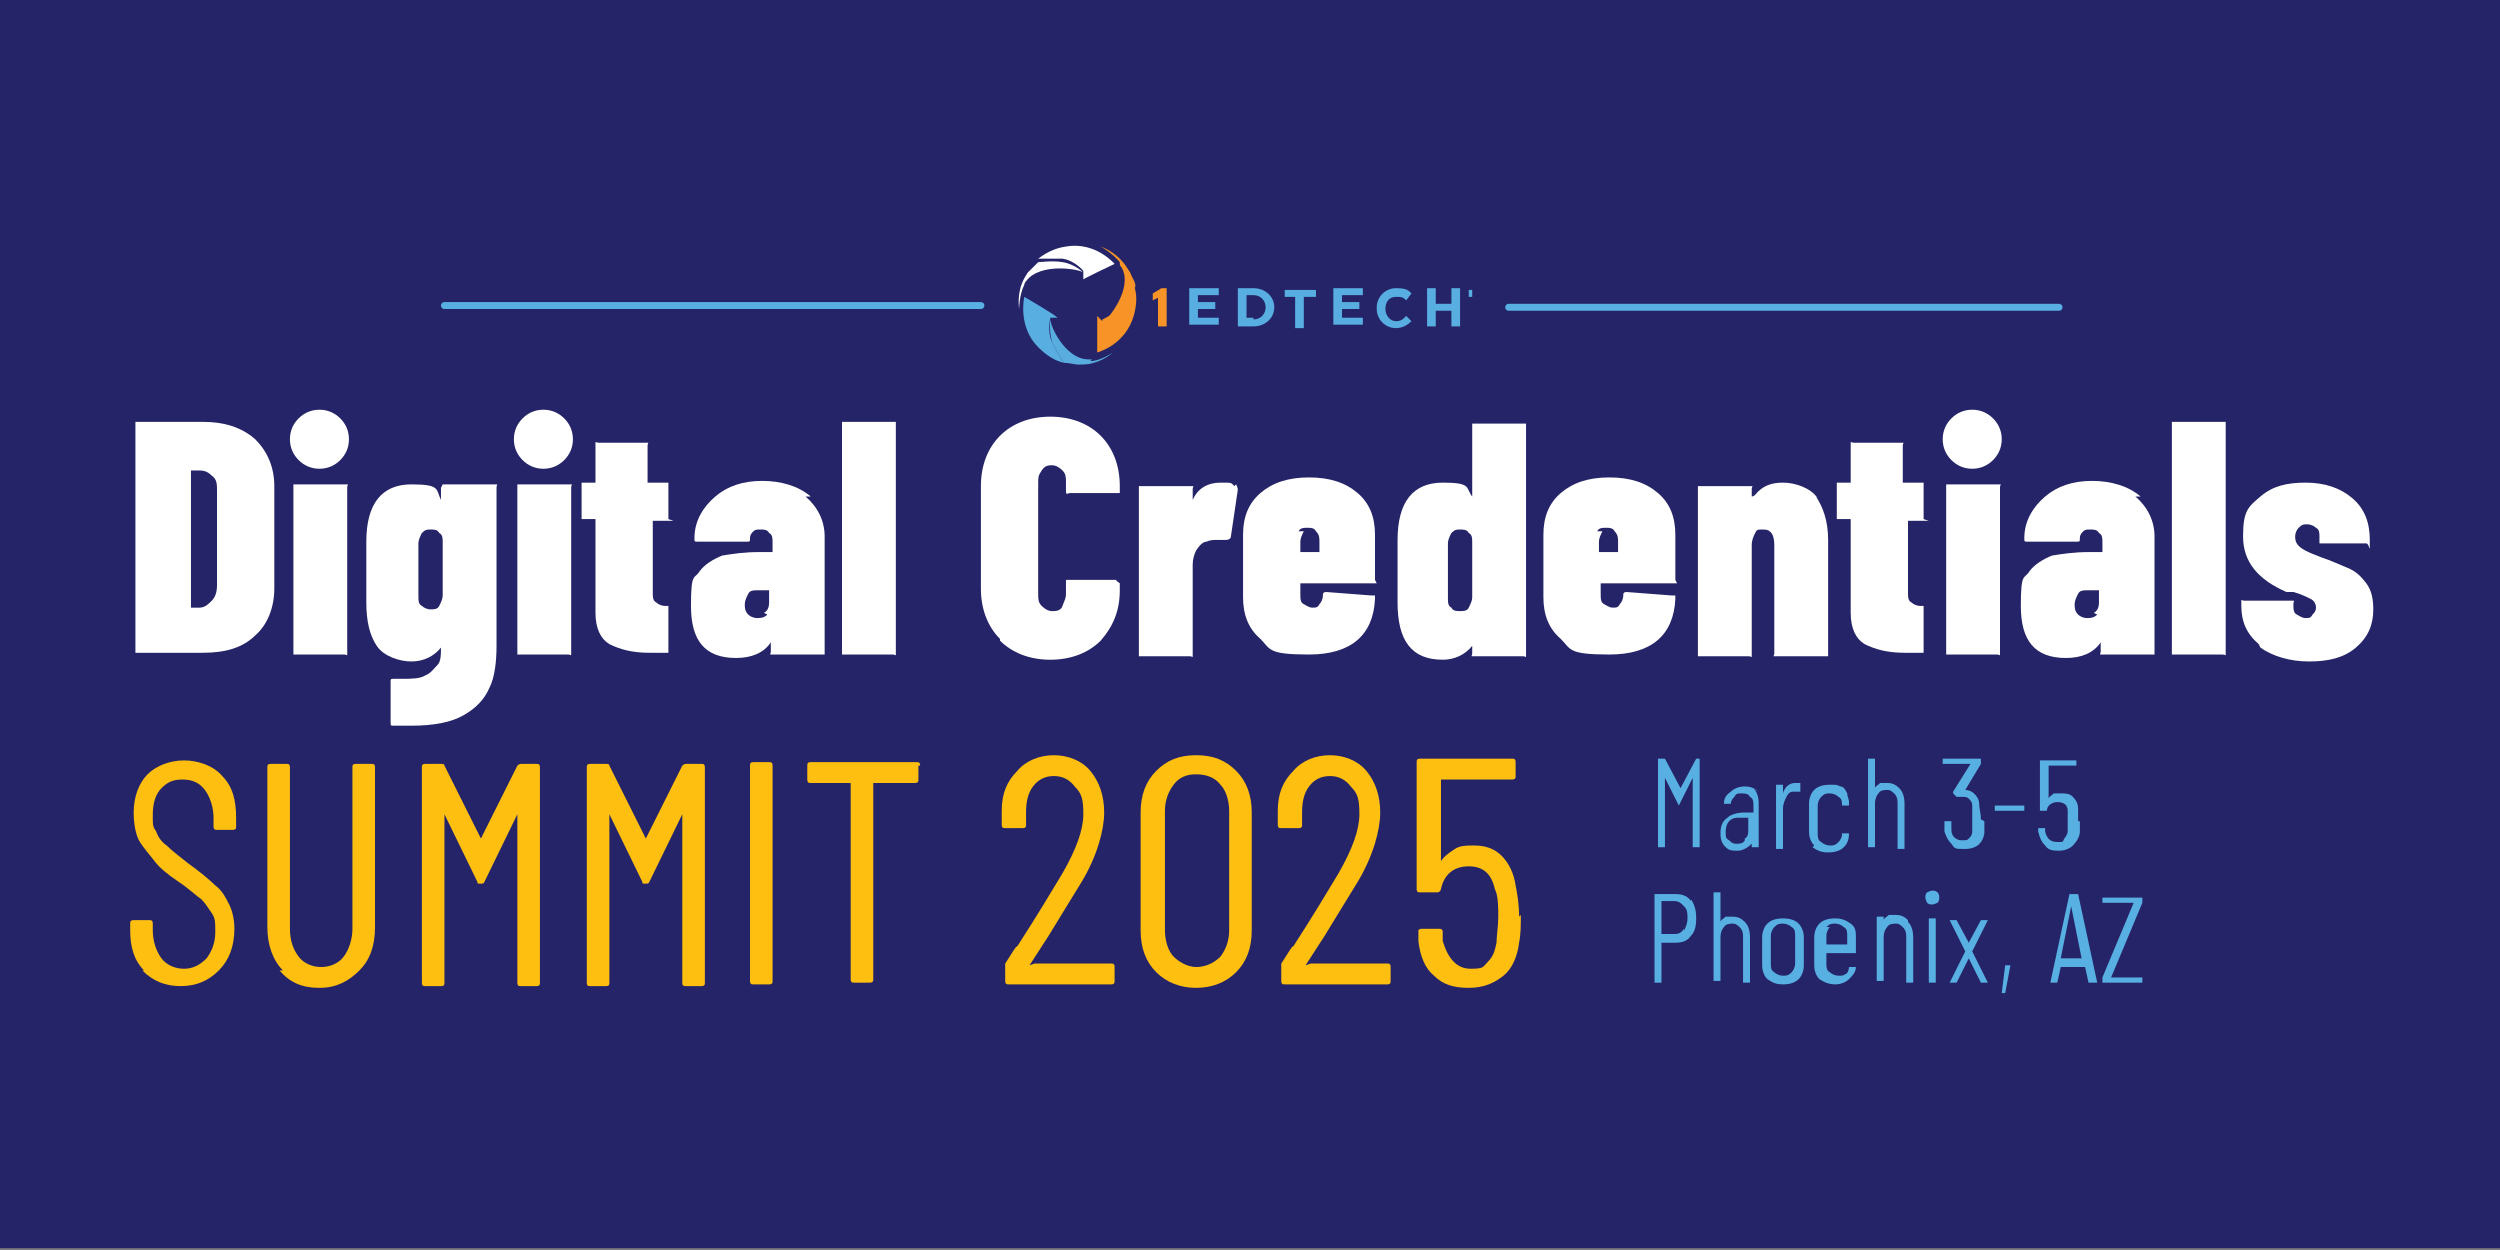
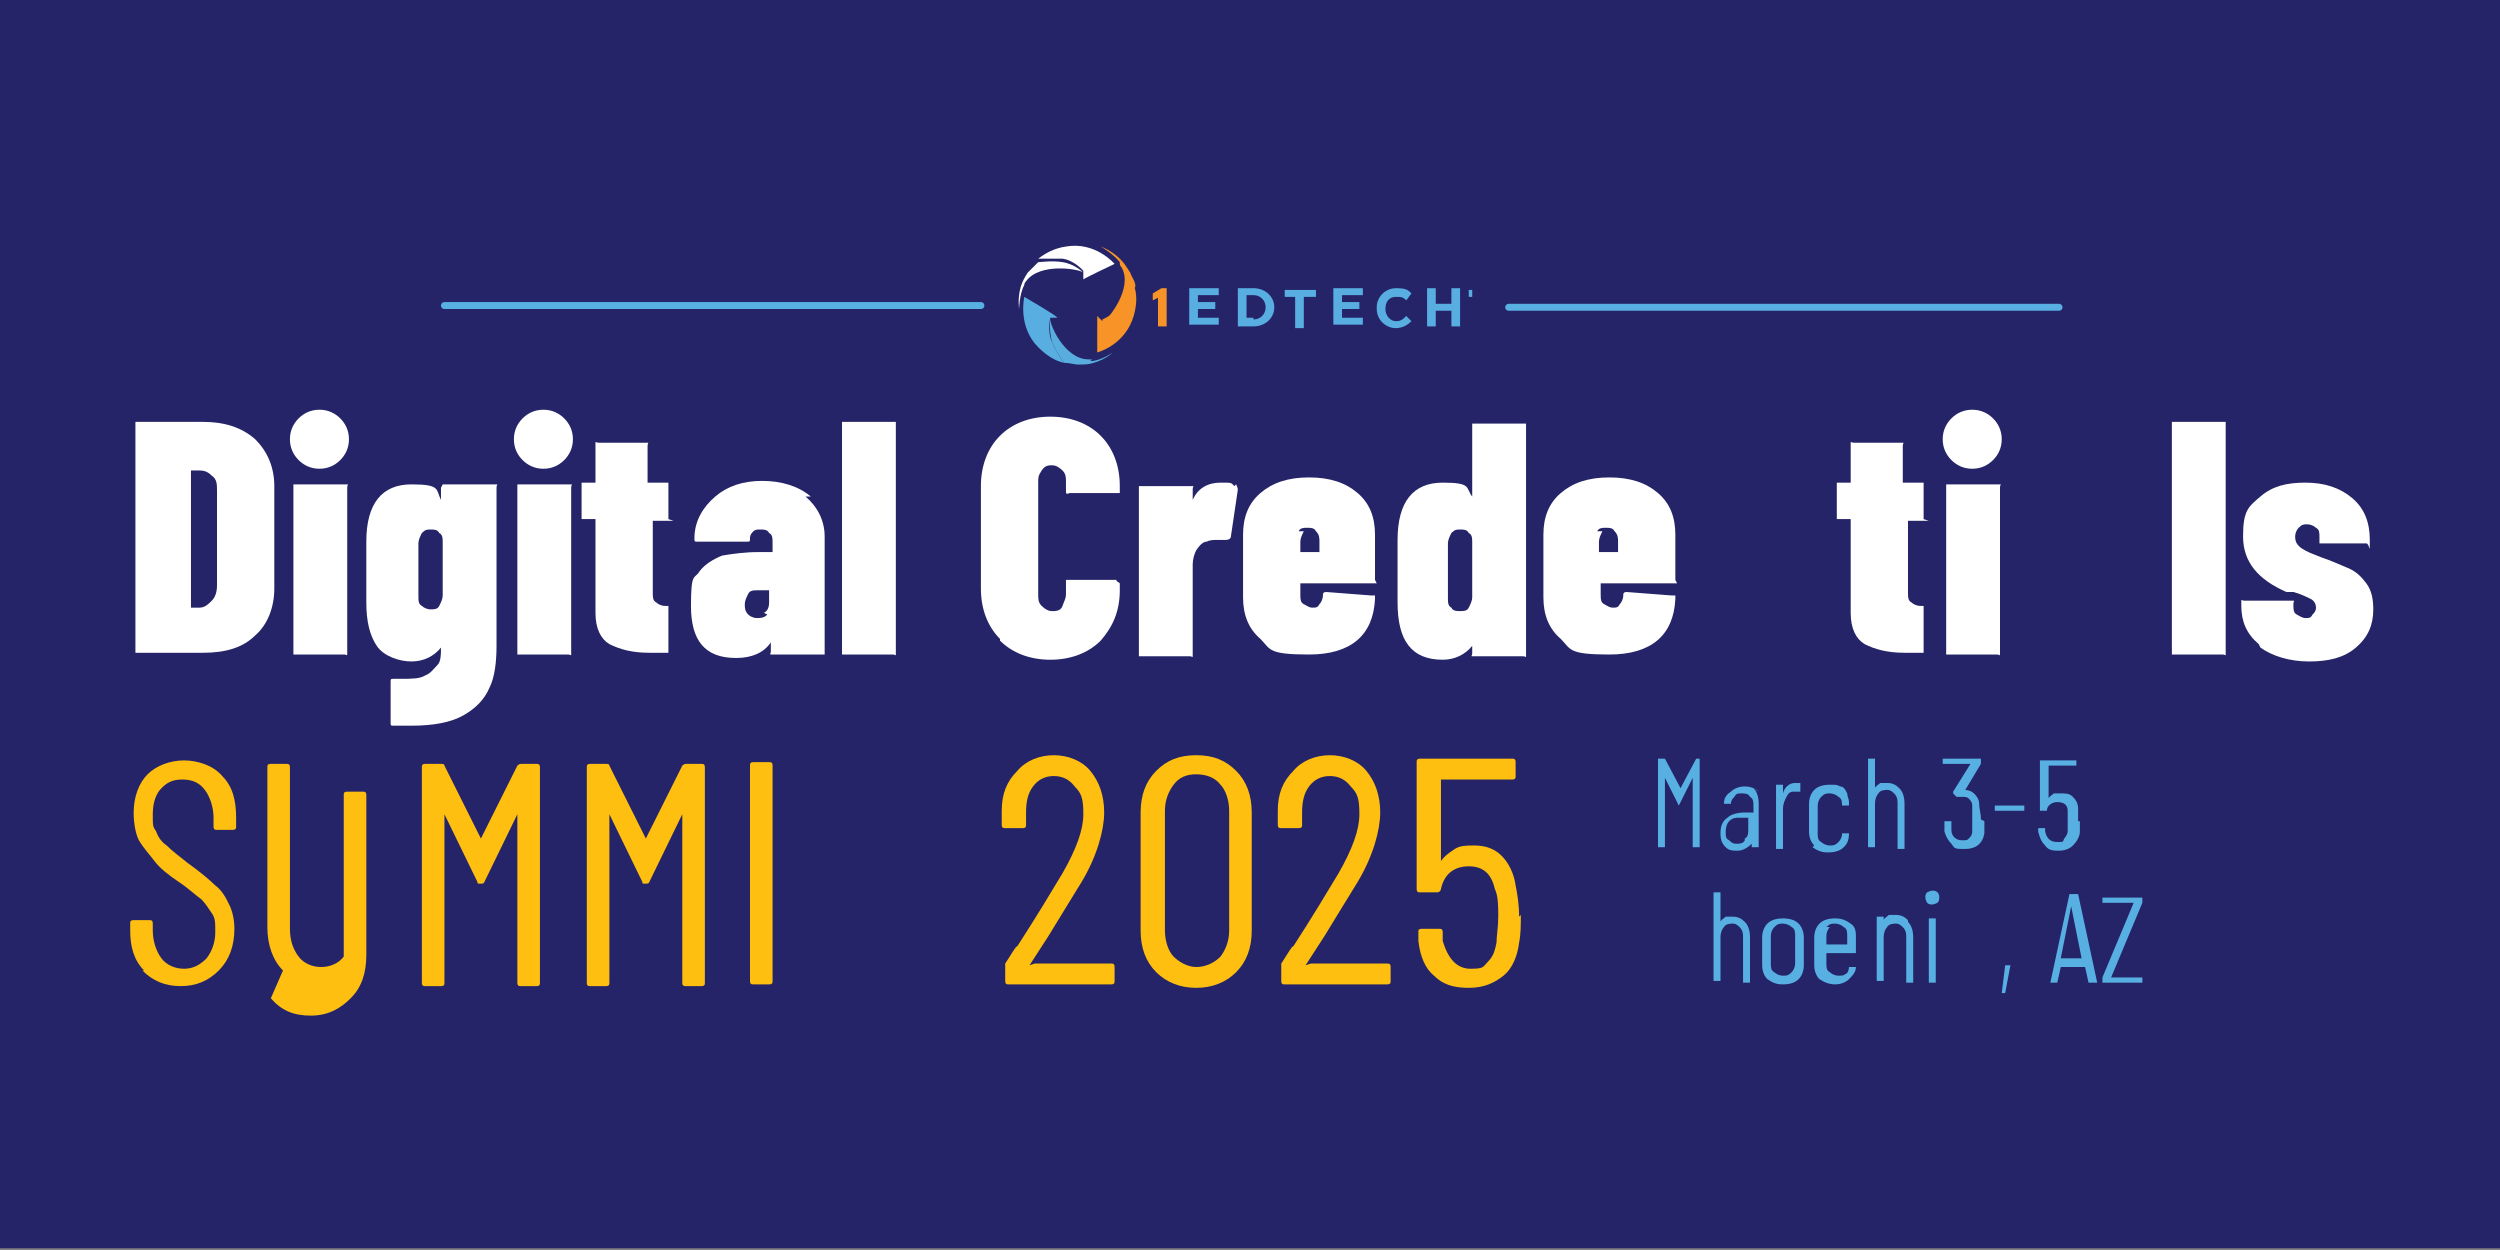
<svg xmlns="http://www.w3.org/2000/svg" id="Layer_1" version="1.1" viewBox="0 0 144 72">
  <rect x="0" y="0" width="144" height="72" fill="#808080" stroke="none" />
  <defs>
    <style>
      .st0 {
        fill: #58aee0;
      }

      .st1, .st2 {
        fill: #58b0e2;
      }

      .st3 {
        fill: #58adde;
      }

      .st4 {
        stroke: #fff;
      }

      .st4, .st5, .st2, .st6 {
        stroke-miterlimit: 10;
      }

      .st4, .st5, .st6 {
        fill: none;
        stroke-width: 0px;
      }

      .st7 {
        fill: #fff;
      }

      .st5 {
        stroke: #f79328;
      }

      .st8 {
        fill: #febf10;
      }

      .st9 {
        fill: #252468;
      }

      .st2 {
        stroke: #58b0e2;
        stroke-linecap: round;
        stroke-width: .4px;
      }

      .st10 {
        fill: #f79327;
      }

      .st6 {
        stroke: #58adde;
      }
    </style>
  </defs>
  <rect class="st9" x="0" y="-.3" width="144" height="72.2" />
  <g>
    <g>
      <path class="st7" d="M7.8,37.7s0,0,0-.2v-13c0,0,0-.1,0-.2,0,0,0,0,.2,0h3.7c1.2,0,2.2.3,3,1,.7.7,1.1,1.6,1.1,2.7v5.9c0,1.1-.4,2.1-1.1,2.7-.7.7-1.7,1-3,1h-3.7c0,0-.1,0-.2,0ZM11,35h.5c.3,0,.5-.2.7-.4.2-.2.3-.5.3-.9v-5.4c0-.4,0-.7-.3-.9-.2-.2-.4-.3-.7-.3h-.5c0,0,0,0,0,0v7.8c0,0,0,0,0,0Z" />
      <path class="st7" d="M17.2,26.5c-.3-.3-.5-.7-.5-1.2s.2-.9.5-1.2.7-.5,1.2-.5.9.2,1.2.5.5.7.5,1.2-.2.9-.5,1.2-.7.5-1.2.5-.9-.2-1.2-.5ZM16.9,37.7s0,0,0-.2v-9.4c0,0,0-.1,0-.2,0,0,0,0,.2,0h2.7c0,0,.1,0,.2,0s0,0,0,.2v9.4c0,0,0,.1,0,.2s0,0-.2,0h-2.7c0,0-.1,0-.2,0Z" />
      <path class="st7" d="M25.5,27.9s0,0,.2,0h2.7c0,0,.1,0,.2,0s0,0,0,.2v9.1c0,.9-.1,1.8-.4,2.4-.3.7-.8,1.2-1.5,1.6-.7.4-1.7.6-3,.6s-.5,0-1,0c-.2,0-.2,0-.2-.2v-2.3c0-.2,0-.2.2-.2h.4c.6,0,1.1,0,1.4-.2.3-.1.5-.4.7-.6s.2-.6.2-1c0,0,0,0,0,0,0,0,0,0,0,0-.4.5-1,.8-1.7.8s-1.6-.3-2-.9c-.4-.6-.6-1.4-.6-2.5v-3.5c0-2.2.9-3.3,2.6-3.3s1.4.3,1.7.9c0,0,0,0,0,0s0,0,0,0v-.5c0,0,0-.1,0-.2ZM25.3,34.9c.1-.2.2-.4.2-.6v-3c0-.3,0-.5-.2-.6-.1-.2-.3-.2-.5-.2s-.3,0-.5.2c-.1.2-.2.4-.2.6v3c0,.3,0,.5.2.6.1.1.3.2.5.2s.4,0,.5-.2Z" />
      <path class="st7" d="M30.1,26.5c-.3-.3-.5-.7-.5-1.2s.2-.9.5-1.2.7-.5,1.2-.5.9.2,1.2.5.5.7.5,1.2-.2.9-.5,1.2-.7.5-1.2.5-.9-.2-1.2-.5ZM29.8,37.7s0,0,0-.2v-9.4c0,0,0-.1,0-.2,0,0,0,0,.2,0h2.7c0,0,.1,0,.2,0s0,0,0,.2v9.4c0,0,0,.1,0,.2s0,0-.2,0h-2.7c0,0-.1,0-.2,0Z" />
      <path class="st7" d="M38.8,30s0,0-.2,0h-1c0,0,0,0,0,0v4.1c0,.3,0,.5.2.6.1.1.3.2.5.2h0c0,0,.1,0,.2,0,0,0,0,0,0,.2v2.3c0,0,0,.1,0,.2,0,0,0,0-.2,0h-.9c-1,0-1.7-.2-2.3-.5-.5-.3-.8-.9-.8-1.8v-5.4c0,0,0,0,0,0h-.6c0,0-.1,0-.2,0,0,0,0,0,0-.2v-1.7c0,0,0-.1,0-.2,0,0,0,0,.2,0h.6c0,0,0,0,0,0v-2.1c0,0,0-.1,0-.2s0,0,.2,0h2.6c0,0,.1,0,.2,0s0,0,0,.2v2.1c0,0,0,0,0,0h1c0,0,.1,0,.2,0,0,0,0,0,0,.2v1.7c0,0,0,.1,0,.2Z" />
      <path class="st7" d="M46.4,28.6c.7.6,1.1,1.4,1.1,2.3v6.6c0,0,0,.1,0,.2,0,0,0,0-.2,0h-2.7c0,0-.1,0-.2,0s0,0,0-.2v-.5s0,0,0,0c0,0,0,0,0,0-.4.6-1.1.9-2,.9-1.8,0-2.6-1-2.6-3s.2-1.5.5-2c.3-.4.8-.7,1.3-.9.6-.1,1.3-.2,2.1-.2h.8c0,0,0,0,0,0v-.5c0-.3,0-.5-.2-.6-.1-.2-.3-.2-.5-.2s-.3,0-.4.1-.2.2-.2.4c0,.2,0,.2-.2.2h-2.8c-.2,0-.2,0-.2-.2,0-1,.5-1.8,1.2-2.4.7-.6,1.6-.9,2.7-.9s2.1.3,2.8.9ZM44,35.3c.2-.1.3-.3.3-.6v-.7c0,0,0,0,0,0h-.6c-.3,0-.5,0-.6.2s-.2.4-.2.6,0,.4.2.6c.1.1.3.2.5.2s.4,0,.6-.2Z" />
      <path class="st7" d="M48.5,37.7s0,0,0-.2v-13c0,0,0-.1,0-.2,0,0,0,0,.2,0h2.7c0,0,.1,0,.2,0,0,0,0,0,0,.2v13c0,0,0,.1,0,.2s0,0-.2,0h-2.7c0,0-.1,0-.2,0Z" />
      <path class="st7" d="M57.6,36.8c-.7-.7-1.1-1.7-1.1-2.9v-5.9c0-1.2.4-2.2,1.1-2.9.7-.7,1.7-1.1,2.9-1.1s2.2.4,2.9,1.1c.7.7,1.1,1.7,1.1,2.9v.2c0,0,0,.1,0,.2,0,0,0,0-.2,0h-2.7c-.2.1-.2,0-.2-.1v-.5c0-.3,0-.5-.2-.7s-.4-.3-.6-.3-.4,0-.6.3-.2.4-.2.7v6.4c0,.3,0,.5.2.7s.4.3.6.3.5,0,.6-.3.2-.4.2-.7v-.6c0,0,0-.1,0-.2,0,0,0,0,.2,0h2.7c0,.1.1.1.2.2,0,0,0,0,0,.2v.2c0,1.2-.4,2.1-1.1,2.9-.7.7-1.7,1.1-2.9,1.1s-2.2-.4-2.9-1.1Z" />
      <path class="st7" d="M71.2,27.9c0,0,.1.2.1.3l-.4,2.7c0,.1-.1.2-.3.2-.2,0-.3,0-.5,0-.2,0-.4,0-.6.1-.2,0-.4.2-.6.5-.1.2-.2.5-.2.8v5.1c0,0,0,.1,0,.2s0,0-.2,0h-2.7c0,0-.1,0-.2,0,0,0,0,0,0-.2v-9.4c0,0,0-.1,0-.2,0,0,0,0,.2,0h2.7c0,0,.1,0,.2,0s0,0,0,.2v.6c0,0,0,0,0,0,0,0,0,0,0,0,.3-.7.9-1,1.6-1s.6,0,.8.2Z" />
      <path class="st7" d="M79.3,33.6s0,0-.2,0h-4.2c0,0,0,0,0,0v.6c0,.3,0,.5.2.6s.3.2.5.2.3,0,.4-.2c.1-.1.2-.3.2-.5,0-.1,0-.2.2-.2l2.6.2c0,0,.1,0,.2,0,0,0,0,.1,0,.2-.1,2.1-1.4,3.2-3.8,3.2s-2.2-.3-2.8-.9c-.7-.6-1-1.4-1-2.4v-3.6c0-1,.3-1.8,1-2.4s1.6-.9,2.8-.9,2.1.3,2.8.9c.7.6,1,1.4,1,2.4v2.4c0,0,0,.1,0,.2ZM75.1,30.6c-.1.2-.2.4-.2.6v.6c0,0,0,0,0,0h1.1c0,0,0,0,0,0v-.6c0-.2,0-.4-.2-.6-.1-.2-.3-.2-.5-.2s-.4,0-.5.2Z" />
      <path class="st7" d="M84.8,24.4s0,0,.2,0h2.7c0,0,.1,0,.2,0,0,0,0,0,0,.2v13c0,0,0,.1,0,.2s0,0-.2,0h-2.7c0,0-.1,0-.2,0s0,0,0-.2v-.4s0,0,0,0c0,0,0,0,0,0-.4.5-1,.8-1.7.8-1.8,0-2.6-1.1-2.6-3.3v-3.6c0-2.2.9-3.3,2.6-3.3s1.3.3,1.7.8c0,0,0,0,0,0,0,0,0,0,0,0v-3.9c0,0,0-.1,0-.2ZM84.6,35c.1-.2.2-.4.2-.6v-3.1c0-.3,0-.5-.2-.6-.1-.2-.3-.2-.5-.2s-.3,0-.5.2c-.1.2-.2.4-.2.6v3.1c0,.3,0,.5.2.6.1.2.3.2.5.2s.4,0,.5-.2Z" />
      <path class="st7" d="M96.6,33.6s0,0-.2,0h-4.2c0,0,0,0,0,0v.6c0,.3,0,.5.2.6s.3.2.5.2.3,0,.4-.2c.1-.1.2-.3.2-.5,0-.1,0-.2.2-.2l2.6.2c0,0,.1,0,.2,0,0,0,0,.1,0,.2-.1,2.1-1.4,3.2-3.8,3.2s-2.2-.3-2.8-.9c-.7-.6-1-1.4-1-2.4v-3.6c0-1,.3-1.8,1-2.4s1.6-.9,2.8-.9,2.1.3,2.8.9c.7.6,1,1.4,1,2.4v2.4c0,0,0,.1,0,.2ZM92.3,30.6c-.1.2-.2.4-.2.6v.6c0,0,0,0,0,0h1.1c0,0,0,0,0,0v-.6c0-.2,0-.4-.2-.6-.1-.2-.3-.2-.5-.2s-.4,0-.5.2Z" />
-       <path class="st7" d="M104.6,28.6c.4.6.7,1.4.7,2.5v6.5c0,0,0,.1,0,.2,0,0,0,0-.2,0h-2.7c0,0-.1,0-.2,0s0,0,0-.2v-6.2c0-.6-.2-.9-.6-.9s-.4,0-.5.2c-.1.2-.2.4-.2.7v6.2c0,0,0,.1,0,.2s0,0-.2,0h-2.7c0,0-.1,0-.2,0,0,0,0,0,0-.2v-9.4c0,0,0-.1,0-.2,0,0,0,0,.2,0h2.7c0,0,.1,0,.2,0s0,0,0,.2v.4s0,0,0,0c0,0,.1,0,.2-.1.4-.5.9-.7,1.6-.7s1.6.3,2,.9Z" />
      <path class="st7" d="M111.1,30s0,0-.2,0h-1c0,0,0,0,0,0v4.1c0,.3,0,.5.2.6.1.1.3.2.5.2h0c0,0,.1,0,.2,0,0,0,0,0,0,.2v2.3c0,0,0,.1,0,.2,0,0,0,0-.2,0h-.9c-1,0-1.7-.2-2.3-.5-.5-.3-.8-.9-.8-1.8v-5.4c0,0,0,0,0,0h-.6c0,0-.1,0-.2,0,0,0,0,0,0-.2v-1.7c0,0,0-.1,0-.2,0,0,0,0,.2,0h.6c0,0,0,0,0,0v-2.1c0,0,0-.1,0-.2s0,0,.2,0h2.6c0,0,.1,0,.2,0s0,0,0,.2v2.1c0,0,0,0,0,0h1c0,0,.1,0,.2,0,0,0,0,0,0,.2v1.7c0,0,0,.1,0,.2Z" />
      <path class="st7" d="M112.4,26.5c-.3-.3-.5-.7-.5-1.2s.2-.9.5-1.2.7-.5,1.2-.5.9.2,1.2.5.5.7.5,1.2-.2.9-.5,1.2-.7.5-1.2.5-.9-.2-1.2-.5ZM112.1,37.7s0,0,0-.2v-9.4c0,0,0-.1,0-.2,0,0,0,0,.2,0h2.7c0,0,.1,0,.2,0s0,0,0,.2v9.4c0,0,0,.1,0,.2s0,0-.2,0h-2.7c0,0-.1,0-.2,0Z" />
-       <path class="st7" d="M123,28.6c.7.6,1.1,1.4,1.1,2.3v6.6c0,0,0,.1,0,.2,0,0,0,0-.2,0h-2.7c0,0-.1,0-.2,0s0,0,0-.2v-.5s0,0,0,0c0,0,0,0,0,0-.4.6-1.1.9-2,.9-1.8,0-2.6-1-2.6-3s.2-1.5.5-2c.3-.4.8-.7,1.3-.9.6-.1,1.3-.2,2.1-.2h.8c0,0,0,0,0,0v-.5c0-.3,0-.5-.2-.6-.1-.2-.3-.2-.5-.2s-.3,0-.4.1-.2.2-.2.4c0,.2,0,.2-.2.2h-2.8c-.2,0-.2,0-.2-.2,0-1,.5-1.8,1.2-2.4.7-.6,1.6-.9,2.7-.9s2.1.3,2.8.9ZM120.6,35.3c.2-.1.3-.3.3-.6v-.7c0,0,0,0,0,0h-.6c-.3,0-.5,0-.6.2s-.2.4-.2.6,0,.4.2.6c.1.1.3.2.5.2s.4,0,.6-.2Z" />
      <path class="st7" d="M125.1,37.7s0,0,0-.2v-13c0,0,0-.1,0-.2,0,0,0,0,.2,0h2.7c0,0,.1,0,.2,0,0,0,0,0,0,.2v13c0,0,0,.1,0,.2s0,0-.2,0h-2.7c0,0-.1,0-.2,0Z" />
      <path class="st7" d="M130.1,37.1c-.7-.6-1-1.3-1-2.2h0c0-.2,0-.2,0-.3s0,0,.2,0h2.6c0,0,.1,0,.2,0s0,0,0,.2h0c0,.3,0,.5.2.6s.3.2.5.2.3,0,.4-.2c.1-.1.2-.2.2-.4s-.1-.4-.3-.5c-.2-.1-.6-.3-1-.4h-.4c-1.6-.7-2.5-1.7-2.5-3.2s.3-1.7,1-2.3c.7-.6,1.5-.8,2.6-.8s2,.3,2.7.9c.7.6,1,1.4,1,2.4s0,.2-.2.2h-2.5c0,0-.1,0-.2,0,0,0,0,0,0-.2v-.2c0-.2,0-.4-.2-.5-.1-.1-.3-.2-.5-.2s-.3,0-.5.2c-.1.1-.2.3-.2.5,0,.3.1.5.4.7.3.2.6.3,1.1.5.6.2,1,.4,1.5.6s.8.5,1.1.9c.3.4.4.9.4,1.5,0,.9-.3,1.6-1,2.2s-1.6.8-2.7.8-2.1-.3-2.8-.8Z" />
    </g>
    <g>
      <path class="st8" d="M8.3,55.9c-.6-.6-.8-1.4-.8-2.3v-.4c0-.1,0-.2.2-.2h.9c.1,0,.2,0,.2.2v.4c0,.6.2,1.2.5,1.6.3.4.8.6,1.3.6s.9-.2,1.3-.6c.3-.4.5-.9.5-1.5s0-.8-.2-1.1c-.2-.3-.4-.6-.6-.8-.3-.2-.7-.6-1.3-1-.6-.4-1.1-.8-1.4-1.2s-.6-.7-.9-1.2c-.2-.4-.3-1-.3-1.6,0-.9.3-1.7.8-2.2s1.3-.8,2.1-.8,1.7.3,2.2.9c.6.6.8,1.4.8,2.4v.5c0,.1,0,.2-.2.2h-.9c-.1,0-.2,0-.2-.2v-.5c0-.6-.2-1.2-.5-1.6-.3-.4-.7-.6-1.3-.6s-.9.2-1.2.5c-.3.3-.5.8-.5,1.5s0,.7.2,1c.1.3.3.6.6.8.3.3.7.6,1.2,1,.7.5,1.3,1,1.6,1.3.4.3.6.7.8,1.1.2.4.3.9.3,1.4,0,1-.3,1.8-.9,2.4-.6.6-1.3.9-2.2.9s-1.6-.3-2.2-.9Z" />
-       <path class="st8" d="M16.3,55.9c-.6-.6-.9-1.5-.9-2.5v-9.2c0-.1,0-.2.2-.2h.9c.1,0,.2,0,.2.2v9.3c0,.7.2,1.2.5,1.6.3.4.8.6,1.3.6s1-.2,1.3-.6c.3-.4.5-1,.5-1.6v-9.3c0-.1,0-.2.2-.2h.9c.1,0,.2,0,.2.2v9.2c0,1.1-.3,1.9-.9,2.5-.6.6-1.3,1-2.3,1s-1.7-.3-2.3-1Z" />
+       <path class="st8" d="M16.3,55.9c-.6-.6-.9-1.5-.9-2.5v-9.2c0-.1,0-.2.2-.2h.9c.1,0,.2,0,.2.2v9.3c0,.7.2,1.2.5,1.6.3.4.8.6,1.3.6s1-.2,1.3-.6v-9.3c0-.1,0-.2.2-.2h.9c.1,0,.2,0,.2.2v9.2c0,1.1-.3,1.9-.9,2.5-.6.6-1.3,1-2.3,1s-1.7-.3-2.3-1Z" />
      <path class="st8" d="M30,44h.9c.1,0,.2,0,.2.2v12.4c0,.1,0,.2-.2.2h-.9c-.1,0-.2,0-.2-.2v-9.7s0,0,0,0,0,0,0,0l-1.9,3.9c0,0,0,.1-.2.1s-.2,0-.2-.1l-1.9-3.9s0,0,0,0,0,0,0,0v9.7c0,.1,0,.2-.2.2h-.9c-.1,0-.2,0-.2-.2v-12.4c0-.1,0-.2.2-.2h.9c.1,0,.2,0,.2.1l2.1,4.2s0,0,0,0,0,0,0,0l2.1-4.2c0,0,.1-.1.2-.1Z" />
      <path class="st8" d="M39.5,44h.9c.1,0,.2,0,.2.2v12.4c0,.1,0,.2-.2.2h-.9c-.1,0-.2,0-.2-.2v-9.7s0,0,0,0,0,0,0,0l-1.9,3.9c0,0,0,.1-.2.1s-.2,0-.2-.1l-1.9-3.9s0,0,0,0,0,0,0,0v9.7c0,.1,0,.2-.2.2h-.9c-.1,0-.2,0-.2-.2v-12.4c0-.1,0-.2.2-.2h.9c.1,0,.2,0,.2.1l2.1,4.2s0,0,0,0,0,0,0,0l2.1-4.2c0,0,.1-.1.2-.1Z" />
      <path class="st8" d="M43.2,56.5v-12.4c0-.1,0-.2.2-.2h.9c.1,0,.2,0,.2.2v12.4c0,.1,0,.2-.2.2h-.9c-.1,0-.2,0-.2-.2Z" />
-       <path class="st8" d="M52.9,44.1v.8c0,.1,0,.2-.2.2h-2.4s0,0,0,0v11.3c0,.1,0,.2-.2.2h-.9c-.1,0-.2,0-.2-.2v-11.3s0,0,0,0h-2.3c-.1,0-.2,0-.2-.2v-.8c0-.1,0-.2.2-.2h6.1c.1,0,.2,0,.2.2Z" />
      <path class="st8" d="M59.6,55.5s0,0,0,0h4.4c.1,0,.2,0,.2.2v.8c0,.1,0,.2-.2.2h-5.9c-.1,0-.2,0-.2-.2v-.8c0,0,0-.2,0-.2.4-.6.6-1,.7-1,1.1-1.7,2-3.2,2.6-4.2.8-1.4,1.2-2.5,1.2-3.4s-.1-1.2-.5-1.6c-.3-.4-.7-.6-1.2-.6s-.9.2-1.2.6c-.3.4-.4.9-.4,1.5v.7c0,.1,0,.2-.2.2h-1c-.1,0-.2,0-.2-.2v-.8c0-1,.3-1.7.9-2.3.5-.6,1.3-.9,2.1-.9s1.6.3,2.1.9c.5.6.8,1.4.8,2.4s-.4,2.5-1.3,4c-.5.8-1.1,1.8-1.9,3.1l-1.1,1.7s0,0,0,0Z" />
      <path class="st8" d="M66.6,56c-.6-.6-.9-1.4-.9-2.4v-6.8c0-1,.3-1.8.9-2.4.6-.6,1.3-.9,2.3-.9s1.7.3,2.3.9c.6.6.9,1.4.9,2.4v6.8c0,1-.3,1.8-.9,2.4-.6.6-1.4.9-2.3.9s-1.7-.3-2.3-.9ZM70.3,55.1c.3-.4.5-.9.5-1.5v-6.9c0-.6-.2-1.2-.5-1.5-.3-.4-.8-.6-1.4-.6s-1,.2-1.3.6c-.3.4-.5.9-.5,1.5v6.9c0,.6.2,1.2.5,1.5s.8.6,1.3.6,1-.2,1.4-.6Z" />
      <path class="st8" d="M75.5,55.5s0,0,0,0h4.4c.1,0,.2,0,.2.2v.8c0,.1,0,.2-.2.2h-5.9c-.1,0-.2,0-.2-.2v-.8c0,0,0-.2,0-.2.4-.6.6-1,.7-1,1.1-1.7,2-3.2,2.6-4.2.8-1.4,1.2-2.5,1.2-3.4s-.1-1.2-.5-1.6c-.3-.4-.7-.6-1.2-.6s-.9.2-1.2.6c-.3.4-.4.9-.4,1.5v.7c0,.1,0,.2-.2.2h-1c-.1,0-.2,0-.2-.2v-.8c0-1,.3-1.7.9-2.3.5-.6,1.3-.9,2.1-.9s1.6.3,2.1.9c.5.6.8,1.4.8,2.4s-.4,2.5-1.3,4c-.5.8-1.1,1.8-1.9,3.1l-1.1,1.7s0,0,0,0Z" />
      <path class="st8" d="M87.6,52.7c0,.6,0,1.1-.1,1.6-.1.8-.4,1.5-.9,1.9-.5.4-1.1.7-2,.7s-1.5-.2-2-.7c-.5-.4-.8-1.1-.9-2v-.6c0,0,0,0,0,0,0,0,0-.1.2-.1h1c.1,0,.2,0,.2.2v.5c.3,1,.8,1.6,1.6,1.6s.7-.1,1-.4c.3-.3.4-.6.5-1.1,0-.4.1-.9.1-1.5s0-1.2-.2-1.6c-.2-.9-.7-1.3-1.5-1.3s-1.4.4-1.6,1.3c0,.1-.1.2-.2.2h-1c-.1,0-.2,0-.2-.2v-7.3c0-.1,0-.2.2-.2h5.3c.1,0,.2,0,.2.2v.8c0,.1,0,.2-.2.2h-4.1c0,0,0,0,0,0v4.7s0,0,0,0c0,0,0,0,0,0,.2-.3.5-.5.8-.7.3-.2.7-.2,1.1-.2.7,0,1.2.2,1.6.6.4.4.7,1,.8,1.7.1.5.2,1.1.2,1.8Z" />
    </g>
    <g>
      <path class="st0" d="M60.5,18.3h.4c0-.1-1.9-1.2-1.9-1.2,0,0-.4,1.7.8,2.9.5.5,1,.8,1.5.9-.1-.1-.5-.7-.7-1.2-.3-.6-.1-1.4-.1-1.4Z" />
      <path class="st7" d="M62.4,15.7v.4c-.1,0,1.8-.9,1.8-.9,0,0-1.1-1.3-2.8-1-.7.1-1.2.4-1.6.7.2,0,.8,0,1.4,0,.7.1,1.2.7,1.2.7Z" />
      <path class="st7" d="M59,16.4c0,0,0-.1.1-.2.8-1.1,3.1-.7,3.3-.5,0,0-.5-.5-1.2-.6-.6-.1-1.2,0-1.4,0-.2.2-.4.4-.6.6-.2.3-.3.5-.4.8-.2.7-.1,1.3-.1,1.3,0,0,0-.8.3-1.4Z" />
      <path class="st4" d="M64.2,15.2l-1.9.9v-.4c.1,0,.1,0,.1,0h0c-.1-.1-1.1-.4-1.9-.3-.3,0-.5.1-.8.2-.3.1-.5.3-.6.5,0,0,0,.1-.1.2-.2.4-.3.8-.3,1.1,0-.2,0-.6.1-1,0-.3.2-.6.4-.8.4-.5,1-1.2,2.2-1.4.4,0,.8,0,1.1,0,.3,0,.6.2.9.3.3.2.5.4.8.6" />
      <path class="st10" d="M63.5,18.5l-.3-.3v2.1c0,0,1.6-.4,2.1-2.1.2-.7.2-1.3,0-1.8,0,.2-.3.8-.7,1.2-.4.5-1.1.8-1.1.8Z" />
      <path class="st10" d="M64.5,15.2c0,0,0,.1.1.2.7,1.2-.8,3-1,3.1,0,0,.7-.2,1.1-.8.4-.5.6-1.1.7-1.2,0-.3-.2-.5-.3-.8-.2-.3-.3-.5-.6-.8-.5-.5-1.1-.7-1.1-.7,0,0,.7.4,1.1.9Z" />
      <path class="st5" d="M63.2,20.4v-2.1c0,0,.3.2.3.2h0s0,0,0,0c.2,0,.8-.8,1.1-1.6,0-.3.1-.5.2-.8,0-.3,0-.5-.2-.8,0,0,0-.1-.1-.2-.2-.3-.6-.6-.9-.8.2.1.5.3.8.6.2.2.4.5.6.8.3.5.6,1.4.3,2.6-.1.4-.3.7-.5,1-.2.2-.4.5-.7.6-.3.2-.6.3-.9.4M63.2,20.4s1.6-.4,2.1-2.1c.3-1.1,0-1.9-.3-2.6-.2-.3-.3-.5-.6-.8-.5-.5-1.1-.7-1.1-.7,0,0,.7.4,1.1.9,0,0,0,.1.1.2.7,1.2-.8,3-1.1,3.1l-.3-.3v2.1Z" />
      <path class="st10" d="M66.8,17.1l-.4.2v-.4c0,0,.5-.3.5-.3h.3v2.2h-.5v-1.7Z" />
      <path class="st0" d="M68.5,16.6h1.7v.4h-1.2v.4h1v.4h-1v.5h1.2v.4h-1.7v-2.2ZM71.3,16.6h.9c.7,0,1.2.5,1.2,1.1h0c0,.6-.5,1.1-1.2,1.1h-.9v-2.2ZM72.2,18.4c.4,0,.7-.3.7-.7h0c0-.4-.3-.7-.7-.7h-.4v1.3h.4ZM74.7,17.1h-.7v-.4h1.8v.4h-.7v1.8h-.5v-1.8ZM76.8,16.6h1.7v.4h-1.2v.4h1v.4h-1v.5h1.2v.4h-1.7v-2.2ZM79.3,17.7h0c0-.6.5-1.1,1.1-1.1s.7.1.9.3l-.3.4c-.2-.2-.3-.2-.6-.2-.4,0-.6.3-.6.7h0c0,.4.3.7.6.7s.4-.1.6-.3l.3.3c-.2.2-.5.4-.9.4-.6,0-1.1-.5-1.1-1.1h0ZM82.2,16.6h.5v.9h.9v-.9h.5v2.2h-.5v-.9h-.9v.9h-.5v-2.2Z" />
      <path class="st3" d="M62.9,20.7c0,0-.1,0-.2,0-1.4,0-2.3-2.1-2.2-2.4,0,0-.1.7.1,1.4.2.5.6,1.1.7,1.2.3,0,.6.1.8.1.3,0,.6,0,.9-.1.7-.2,1.1-.6,1.1-.6,0,0-.7.5-1.3.5Z" />
      <path class="st6" d="M59,17s-.4,1.7.8,2.9c.8.8,1.7,1,2.4,1,.3,0,.6,0,.9-.1.7-.2,1.1-.6,1.1-.6,0,0-.7.5-1.3.5,0,0-.1,0-.2,0-1.4,0-2.3-2.1-2.2-2.4h.4c0-.1-1.9-1.2-1.9-1.2Z" />
      <path class="st0" d="M84.8,16.7s0,0,0,0c0,0,0,0,0,.1s0,0,0,.1c0,0,0,0,0,0s0,0-.1,0,0,0-.1,0,0,0,0,0c0,0,0,0,0-.1s0,0,0-.1,0,0,0,0c0,0,0,0,.1,0s0,0,.1,0ZM84.8,17.1s0,0,0,0c0,0,0,0,0-.1s0,0,0-.1c0,0,0,0,0,0,0,0,0,0-.1,0s0,0-.1,0c0,0,0,0,0,0,0,0,0,0,0,.1s0,0,0,.1c0,0,0,0,0,0,0,0,0,0,.1,0s0,0,.1,0ZM84.8,16.9s0,0,0,0c0,0,0,0,0,0h0c0,0,0,0,0,0,0,0,0,0,0,0h0s0,0,0,0h0c0,0,0,0,0,0h0s0,0,0,0h0c0,0,0,0,0,0h0s0,0,0,0v-.2s0,0,0,0h0s0,0,0,0c0,0,0,0,0,0s0,0,0,0ZM84.7,16.8h0c0,0,0,0,0,0h0s0,0,0,0c0,0,0,0,0,0s0,0,0,0c0,0,0,0,0,0h0s0,0,0,0Z" />
      <line class="st2" x1="25.6" y1="17.6" x2="56.5" y2="17.6" />
      <line class="st2" x1="86.9" y1="17.7" x2="118.6" y2="17.7" />
    </g>
  </g>
  <g>
    <path class="st1" d="M97.5,43.7h.4c0,0,0,0,0,0v5.1s0,0,0,0h-.4s0,0,0,0v-4s0,0,0,0,0,0,0,0l-.8,1.6s0,0,0,0,0,0,0,0l-.8-1.6s0,0,0,0,0,0,0,0v4s0,0,0,0h-.4s0,0,0,0v-5.1s0,0,0,0h.4s0,0,0,0l.9,1.7s0,0,0,0,0,0,0,0l.9-1.7s0,0,0,0Z" />
    <path class="st1" d="M101,45.4c.2.2.3.5.3.9v2.5s0,0,0,0h-.4s0,0,0,0v-.2s0,0,0,0c0,0,0,0,0,0-.2.2-.5.4-.8.4s-.5,0-.7-.2c-.2-.2-.3-.4-.3-.8s.1-.7.4-.9c.2-.2.6-.3,1-.3h.5s0,0,0,0v-.3c0-.3,0-.5-.2-.6-.1-.2-.3-.2-.5-.2s-.3,0-.4.2c-.1.1-.2.2-.2.4,0,0,0,0,0,0h-.4s0,0,0,0c0,0,0,0,0,0,0-.3.1-.5.4-.7.2-.2.5-.3.8-.3s.6.1.8.3ZM100.5,48.3c.2-.1.2-.3.2-.6v-.6s0,0,0,0h-.5c-.2,0-.4,0-.6.2-.1.1-.2.3-.2.6s0,.4.2.5c.1.1.2.2.4.2s.4,0,.5-.2Z" />
    <path class="st1" d="M103.7,45.2s0,0,0,0v.4c0,0-.1,0-.2,0,0,0-.1,0-.2,0s0,0,0,0c-.2,0-.3.1-.4.3-.1.2-.2.4-.2.7v2.3s0,0,0,0h-.4c0,0,0,0,0,0v-3.7c0,0,0,0,0,0h.4s0,0,0,0v.5s0,0,0,0,0,0,0,0c.1-.4.4-.6.7-.6s.2,0,.3,0Z" />
    <path class="st1" d="M104.5,48.7c-.2-.2-.3-.5-.3-.8v-1.6c0-.3.1-.6.3-.8.2-.2.5-.3.9-.3s.4,0,.6.1c.2,0,.3.2.4.4,0,.2.1.3.1.5h0c0,.1,0,.2,0,.2h-.4c0,0,0,0,0,0h0c0-.2,0-.4-.2-.5-.1-.1-.3-.2-.5-.2s-.3,0-.5.2c-.1.1-.2.3-.2.5v1.6c0,.2,0,.4.2.5.1.1.3.2.5.2s.3,0,.5-.2c.1-.1.2-.3.2-.4h0c0-.1,0-.1,0-.1h.4s0,0,0,0h0c0,.4-.1.6-.3.8-.2.2-.5.3-.9.3s-.6-.1-.9-.3Z" />
    <path class="st1" d="M109.4,45.4c.2.2.3.5.3.9v2.6s0,0,0,0h-.4c0,0,0,0,0,0v-2.6c0-.2,0-.4-.2-.6s-.3-.2-.4-.2-.4,0-.5.2c-.1.1-.2.3-.2.6v2.5s0,0,0,0h-.4c0,0,0,0,0,0v-5.1s0,0,0,0h.4s0,0,0,0v1.7s0,0,0,0c0,0,0,0,0,0,0-.1.2-.2.3-.3.1,0,.3,0,.4,0,.3,0,.5.1.7.3Z" />
    <path class="st1" d="M114.3,47.3c0,.3,0,.5,0,.7-.1.6-.5.9-1.1.9s-.6,0-.8-.3c-.2-.2-.3-.4-.4-.7,0-.2,0-.4,0-.6s0,0,0,0h.4c0,0,0,0,0,0,0,.2,0,.3,0,.5,0,.4.3.6.6.6s.3,0,.4-.1.2-.2.2-.4c0-.2,0-.4,0-.7s0-.6,0-.8c0-.2-.1-.3-.2-.4s-.2-.1-.4-.1-.1,0-.2,0c0,0,0,0-.1,0l-.2-.2s0,0,0-.1l1-1.6s0,0,0,0c0,0,0,0,0,0h-1.6c0,0,0,0,0,0v-.3s0,0,0,0h2.2s0,0,0,0v.3s0,0,0,0l-.9,1.5s0,0,0,0c0,0,0,0,0,0,.2,0,.4.1.5.2.1.1.3.3.3.6,0,.3.1.5.1.9Z" />
    <path class="st1" d="M114.9,46.7v-.3c0,0,0,0,0,0h1.7s0,0,0,0v.3c0,0,0,0,0,0h-1.7s0,0,0,0Z" />
    <path class="st1" d="M119.8,47.3c0,.2,0,.4,0,.6,0,.3-.2.6-.4.8-.2.2-.5.3-.8.3s-.6,0-.8-.3c-.2-.2-.3-.4-.4-.8v-.2s0,0,0,0c0,0,0,0,0,0h.4s0,0,0,0v.2c.1.4.3.6.7.6s.3,0,.4-.2c.1-.1.2-.3.2-.4,0-.2,0-.4,0-.6s0-.5,0-.6c0-.4-.3-.5-.6-.5s-.6.2-.6.5c0,0,0,0,0,0h-.4c0,0,0,0,0,0v-2.9s0,0,0,0h2.1c0,0,0,0,0,0v.3c0,0,0,0,0,0h-1.6s0,0,0,0v1.9s0,0,0,0,0,0,0,0c0-.1.2-.2.3-.3.1,0,.3,0,.4,0,.3,0,.5,0,.7.2s.3.4.3.7c0,.2,0,.4,0,.7Z" />
-     <path class="st1" d="M97.4,51.8c.2.3.3.6.3,1.1s-.1.8-.3,1c-.2.3-.5.4-.9.4h-.8s0,0,0,0v2.3s0,0,0,0h-.4c0,0,0,0,0,0v-5.1s0,0,0,0h1.2c.4,0,.7.1.9.4ZM97,53.6c.1-.2.2-.4.2-.7s0-.5-.2-.7-.3-.3-.6-.3h-.7s0,0,0,0v1.9s0,0,0,0h.7c.2,0,.4,0,.6-.3Z" />
    <path class="st1" d="M100.5,53.1c.2.2.3.5.3.9v2.6s0,0,0,0h-.4c0,0,0,0,0,0v-2.6c0-.2,0-.4-.2-.6s-.3-.2-.4-.2-.4,0-.5.2c-.1.1-.2.3-.2.6v2.5s0,0,0,0h-.4c0,0,0,0,0,0v-5.1s0,0,0,0h.4s0,0,0,0v1.7s0,0,0,0c0,0,0,0,0,0,0-.1.2-.2.3-.3.1,0,.3,0,.4,0,.3,0,.5.1.7.3Z" />
    <path class="st1" d="M101.8,56.4c-.2-.2-.3-.5-.3-.8v-1.6c0-.3.1-.6.3-.8.2-.2.5-.3.9-.3s.7.1.9.3c.2.2.3.5.3.8v1.6c0,.3-.1.6-.3.8-.2.2-.5.3-.9.3s-.6-.1-.9-.3ZM103.2,56c.1-.1.2-.3.2-.5v-1.6c0-.2,0-.4-.2-.5-.1-.1-.3-.2-.5-.2s-.3,0-.5.2c-.1.1-.2.3-.2.5v1.6c0,.2,0,.4.2.5.1.1.3.2.5.2s.3,0,.5-.2Z" />
    <path class="st1" d="M106.9,54.9h-1.7s0,0,0,0v.6c0,.2,0,.4.2.5.1.1.3.2.5.2s.3,0,.4-.1c.1,0,.2-.2.2-.4,0,0,0,0,0,0h.4s0,0,0,0c0,0,0,0,0,0,0,.3-.2.5-.4.7-.2.2-.5.3-.8.3s-.6-.1-.9-.3c-.2-.2-.3-.5-.3-.8v-1.6c0-.3.1-.6.3-.8s.5-.3.9-.3.6.1.9.3.3.5.3.8v.9s0,0,0,0ZM105.4,53.4c-.1.1-.2.3-.2.5v.5s0,0,0,0h1.2s0,0,0,0v-.5c0-.2,0-.4-.2-.5-.1-.1-.3-.2-.5-.2s-.3,0-.5.2Z" />
    <path class="st1" d="M109.9,53.1c.2.2.3.5.3.9v2.6s0,0,0,0h-.4c0,0,0,0,0,0v-2.6c0-.2,0-.4-.2-.6s-.3-.2-.4-.2-.4,0-.5.2c-.1.1-.2.3-.2.6v2.5s0,0,0,0h-.4c0,0,0,0,0,0v-3.7c0,0,0,0,0,0h.4s0,0,0,0v.2s0,0,0,0c0,0,0,0,0,0,0-.1.2-.2.3-.3.1,0,.3,0,.4,0,.3,0,.5.1.7.3Z" />
    <path class="st1" d="M111,52c0,0-.1-.2-.1-.3s0-.2.1-.3c0,0,.2-.1.3-.1s.2,0,.3.1.1.2.1.3,0,.2-.1.3c0,0-.2.1-.3.1s-.2,0-.3-.1ZM111.1,56.6v-3.7c0,0,0,0,0,0h.4c0,0,0,0,0,0v3.7s0,0,0,0h-.4s0,0,0,0Z" />
-     <path class="st1" d="M112.3,56.6s0,0,0,0l.9-1.8s0,0,0,0l-.9-1.8s0,0,0,0c0,0,0,0,0,0h.4s0,0,0,0l.7,1.3s0,0,0,0,0,0,0,0l.7-1.3s0,0,0,0h.4s0,0,0,0c0,0,0,0,0,0l-.9,1.8s0,0,0,0l.9,1.8s0,0,0,0c0,0,0,0,0,0h-.4s0,0,0,0l-.7-1.4s0,0,0,0,0,0,0,0l-.7,1.4s0,0,0,0h-.4s0,0,0,0Z" />
    <path class="st1" d="M115.3,57.2s0,0,0,0l.2-1.6s0,0,0,0h.3c0,0,0,0,0,0l-.3,1.6s0,0,0,0h-.2s0,0,0,0Z" />
    <path class="st1" d="M120.3,56.6l-.2-.9s0,0,0,0c0,0,0,0,0,0h-1.4s0,0,0,0c0,0,0,0,0,0l-.2.9s0,0,0,0h-.4s0,0,0,0c0,0,0,0,0,0l1.1-5.1s0,0,0,0h.5s0,0,0,0l1.1,5.1h0c0,0,0,0,0,0h-.4s0,0,0,0ZM118.7,55.2h1.2s0,0,0,0l-.6-3s0,0,0,0,0,0,0,0l-.6,3s0,0,0,0Z" />
    <path class="st1" d="M121.1,56.6v-.3s0,0,0,0l1.8-4.3s0,0,0,0c0,0,0,0,0,0h-1.8s0,0,0,0v-.3s0,0,0,0h2.3c0,0,0,0,0,0v.3s0,0,0,0l-1.8,4.3s0,0,0,0c0,0,0,0,0,0h1.8c0,0,0,0,0,0v.3s0,0,0,0h-2.3s0,0,0,0Z" />
  </g>
</svg>